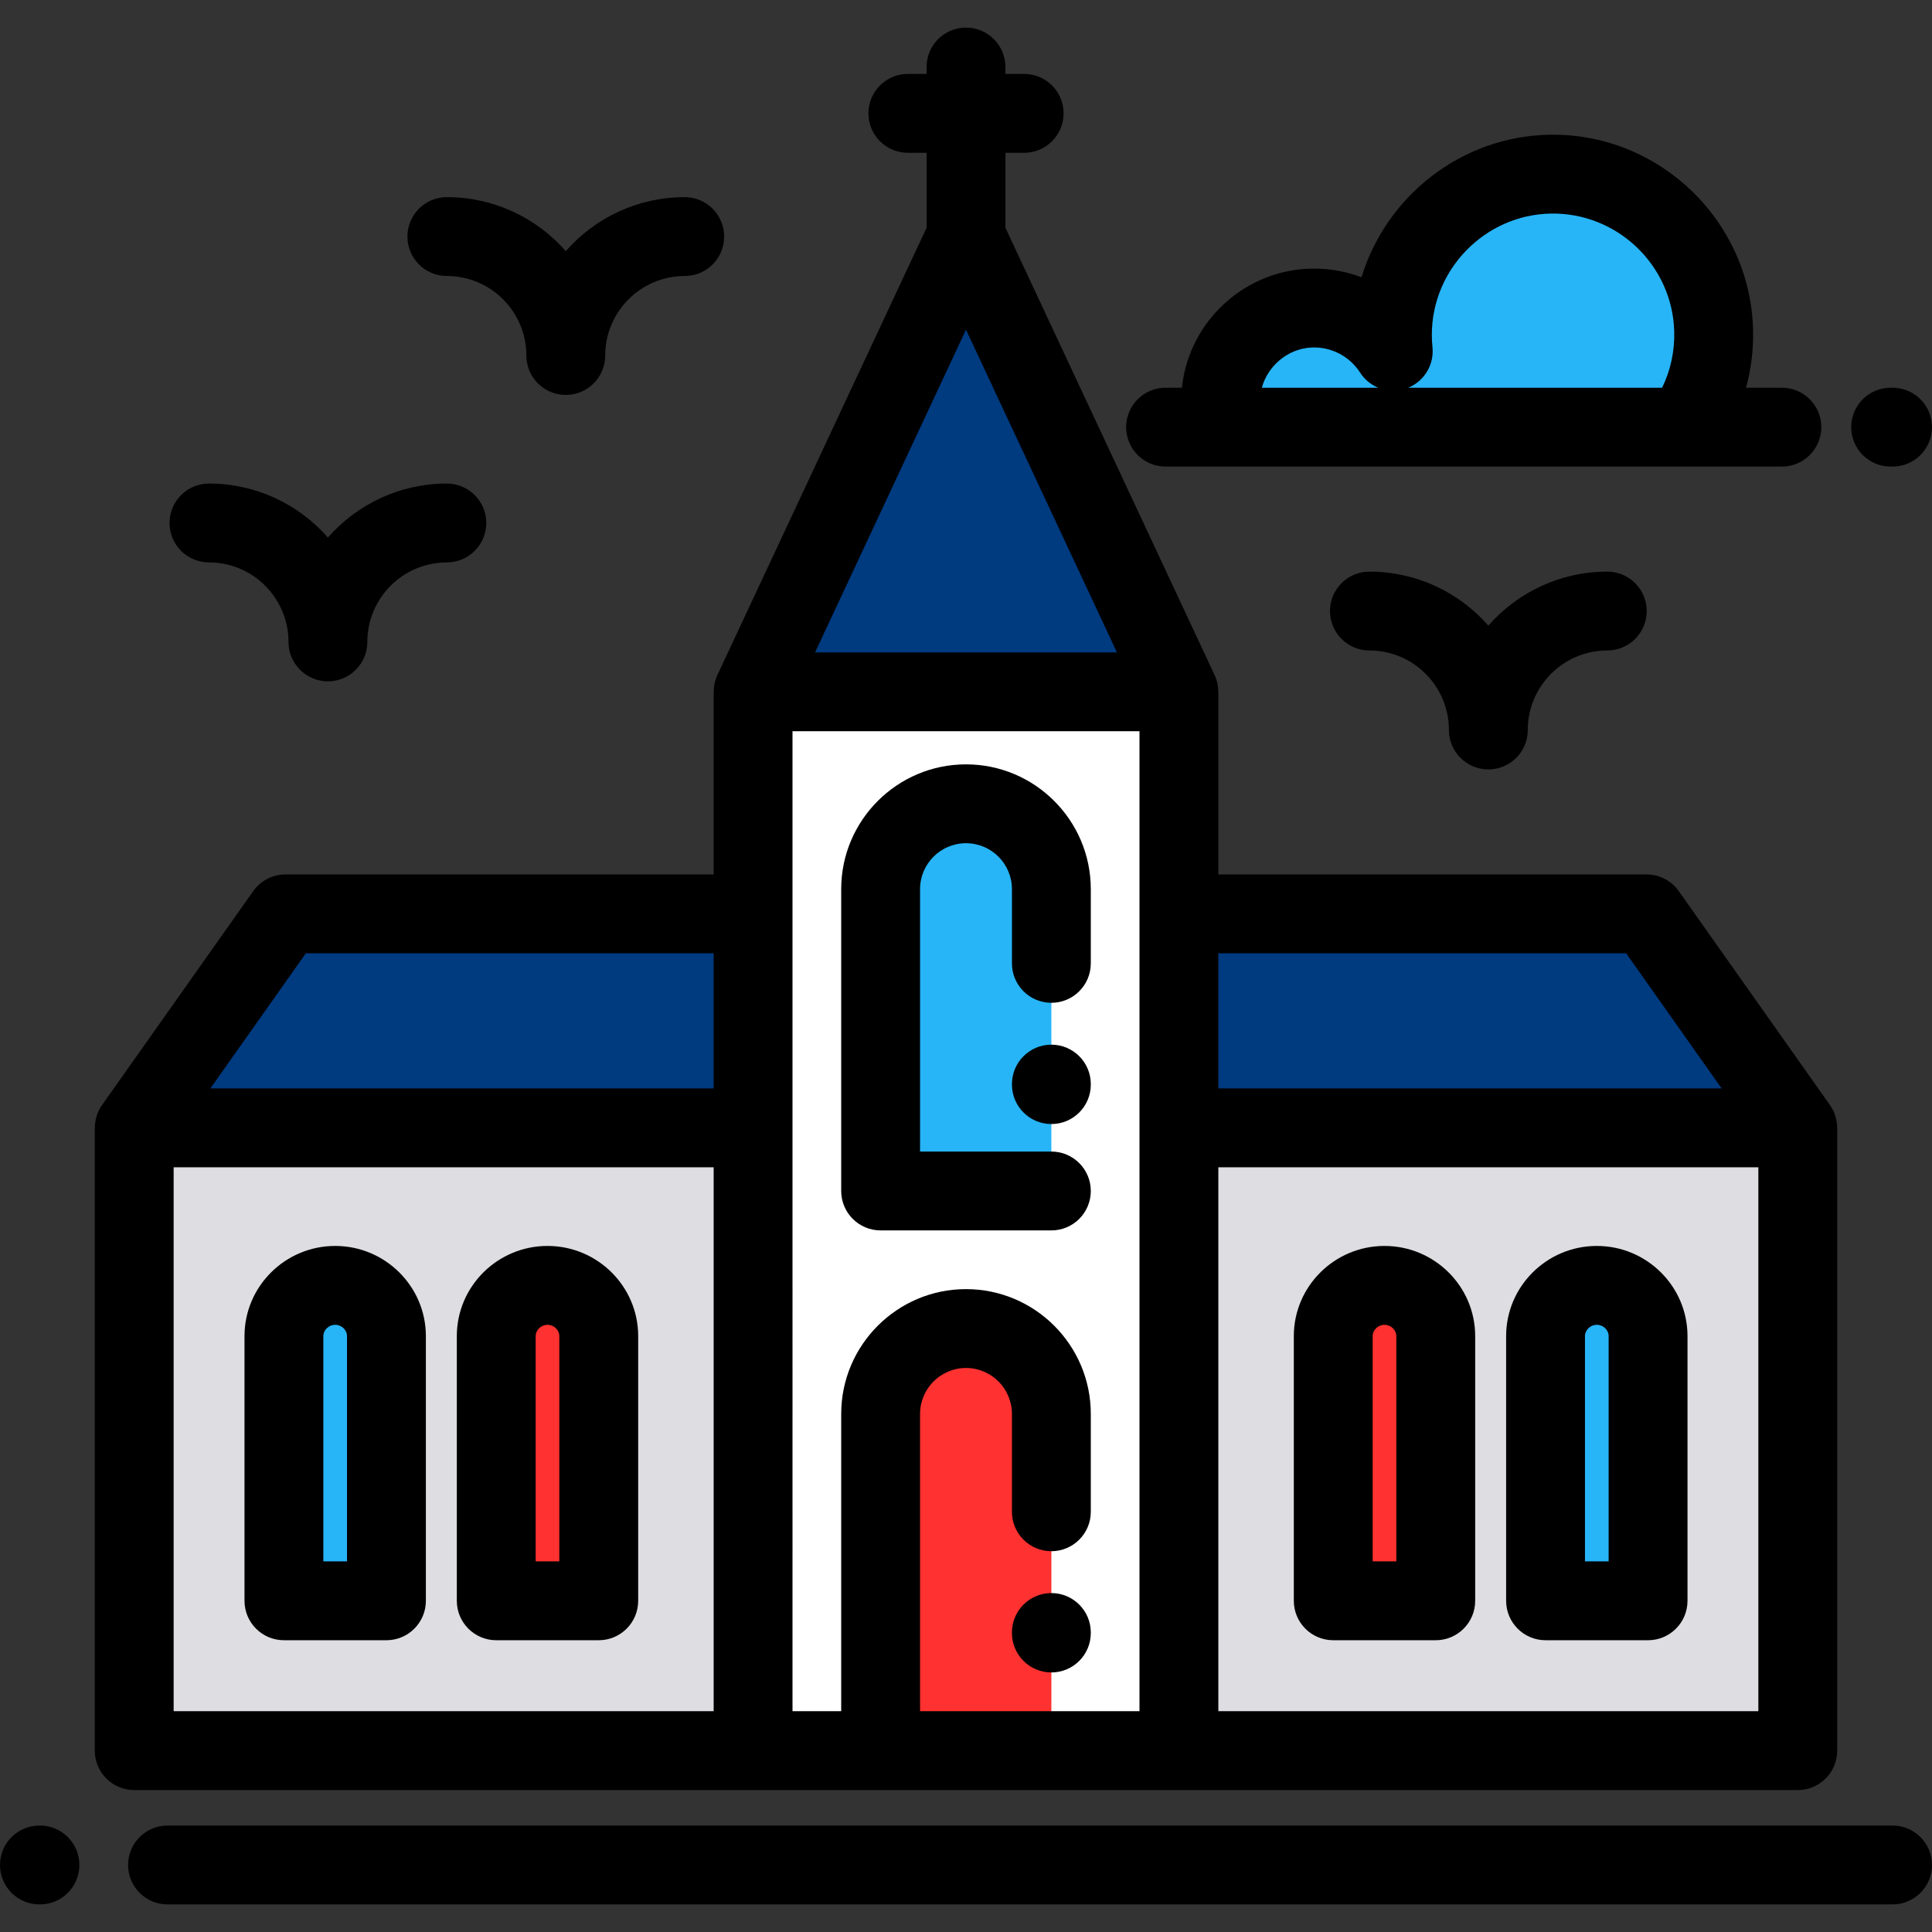
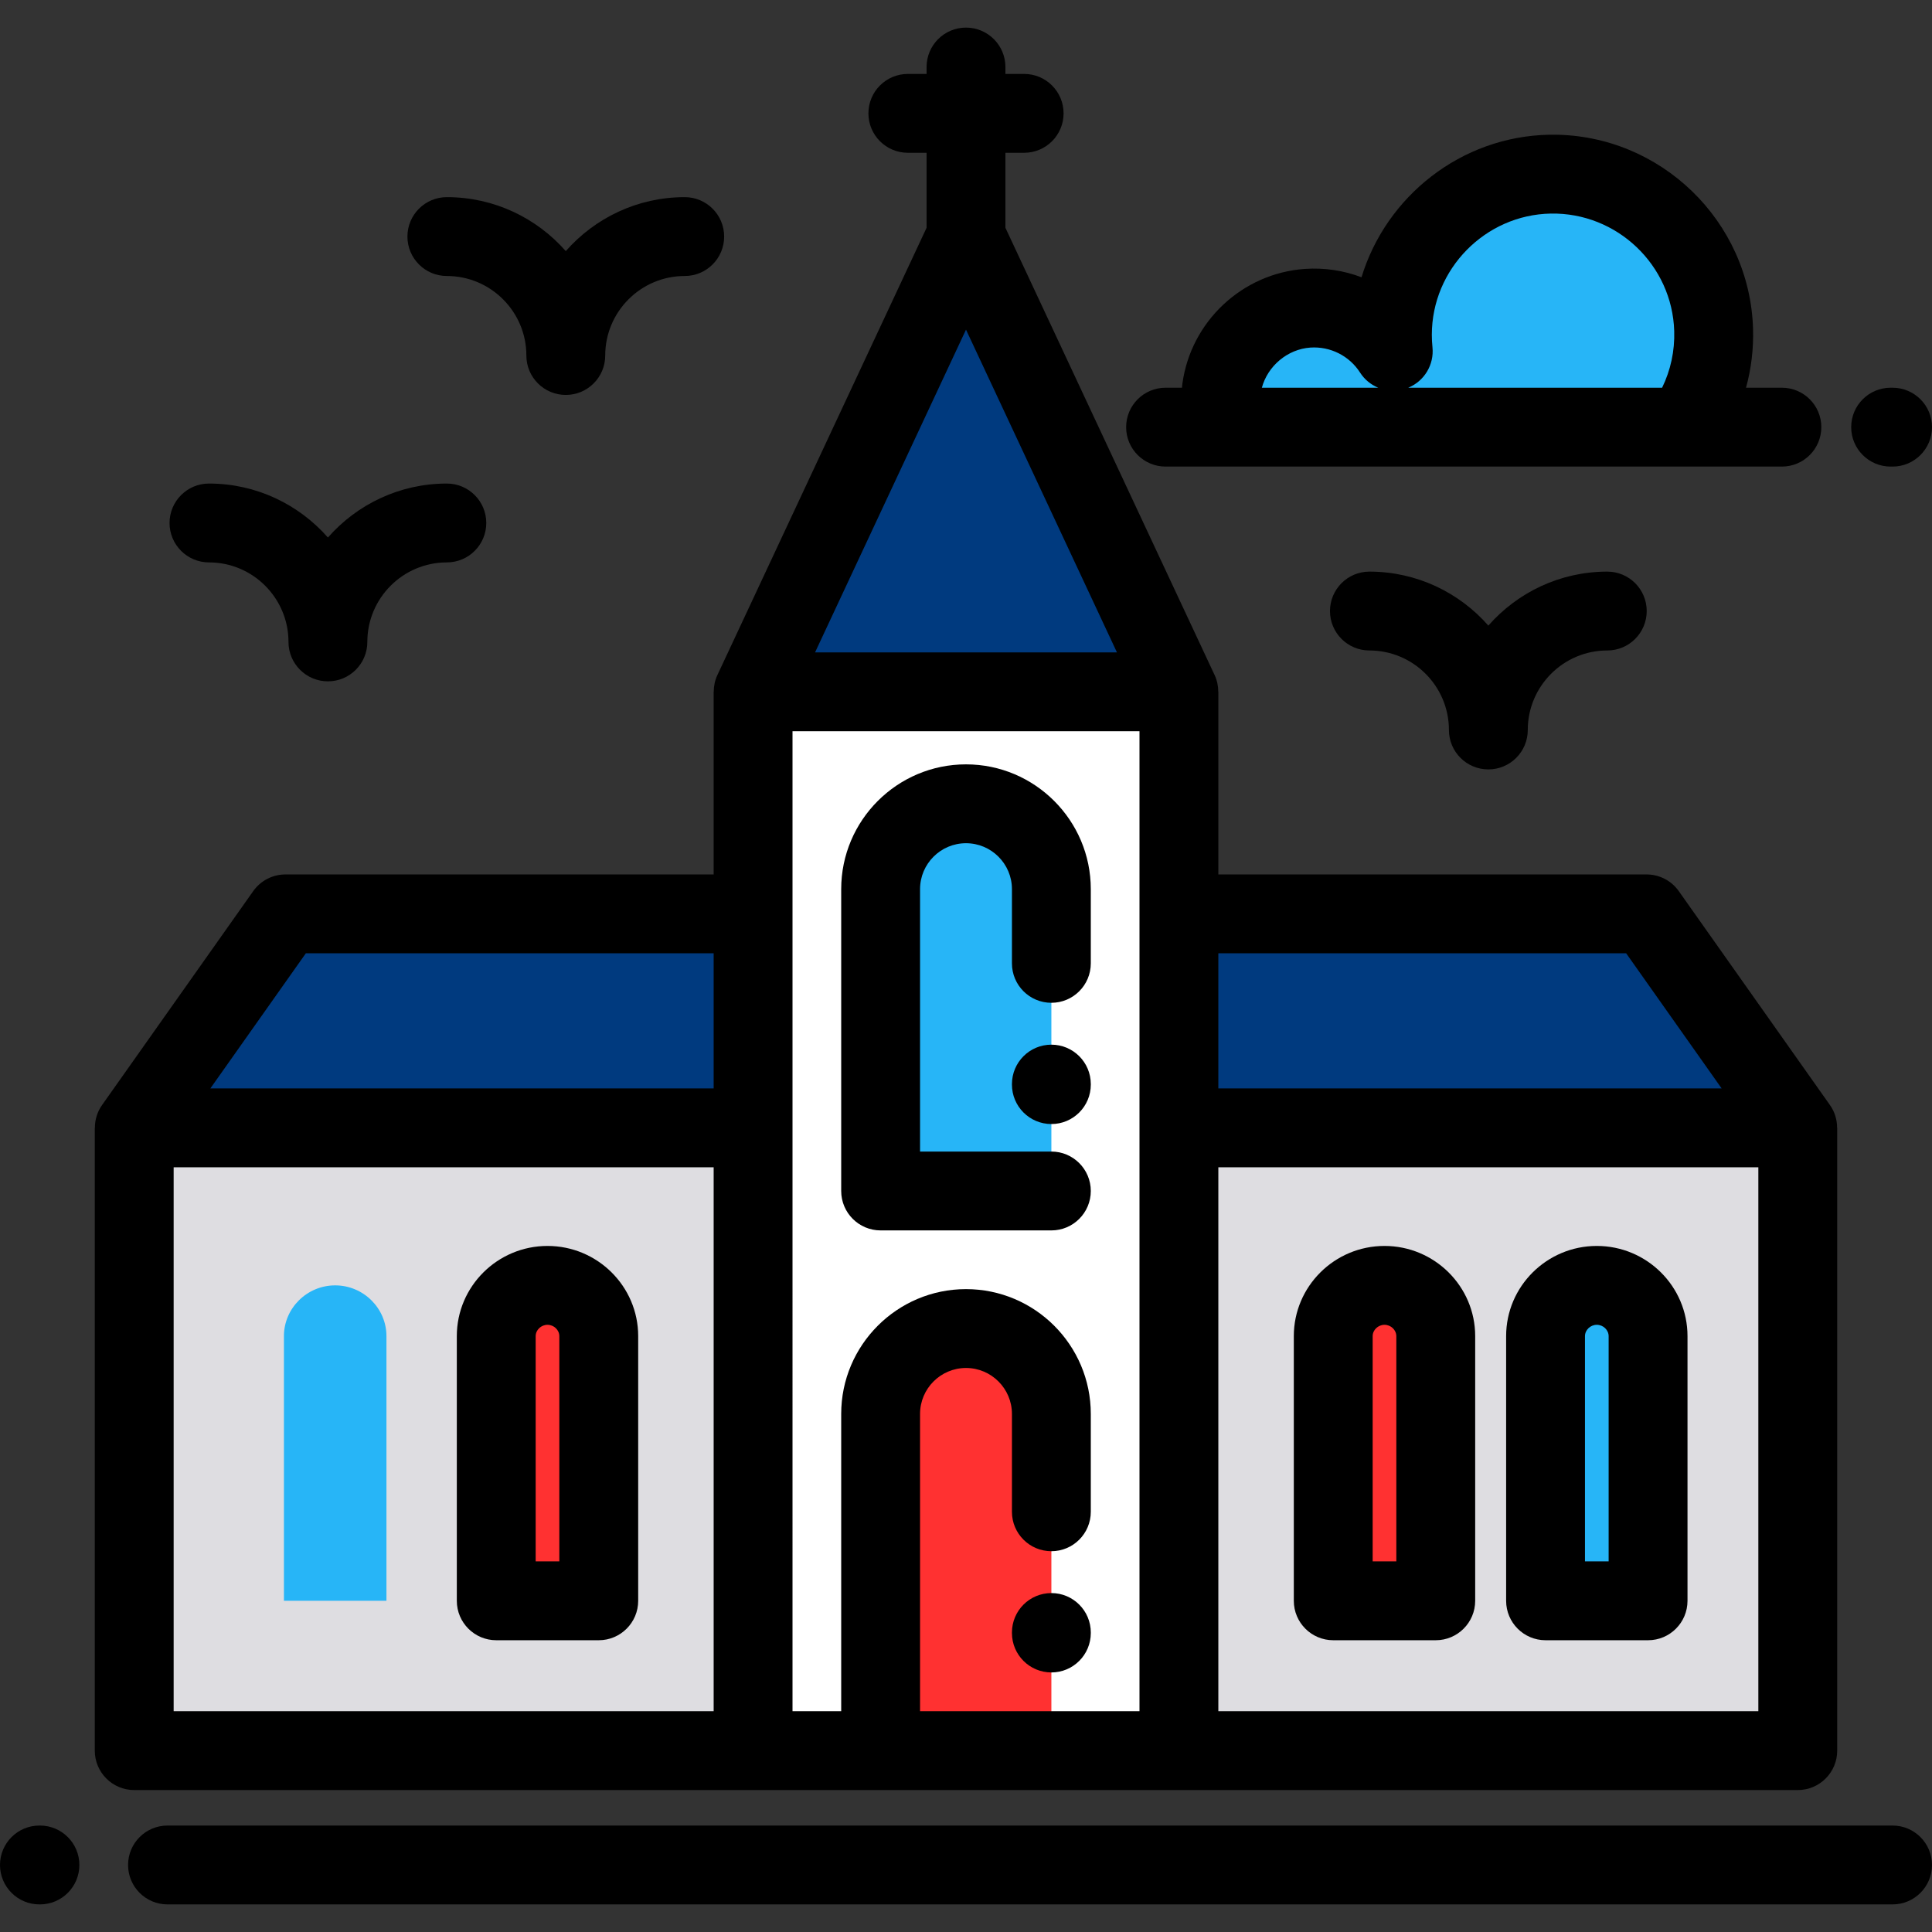
<svg xmlns="http://www.w3.org/2000/svg" version="1.1" id="Layer_1" x="0px" y="0px" viewBox="0 0 512 512" style="enable-background:new 0 0 512 512;" xml:space="preserve">
  <rect x="0" y="0" width="512" height="512" fill="#333333" stroke="none" />
  <rect x="199.576" y="183.338" style="fill:#FFFFFF;" width="112.849" height="280.597" />
  <path style="fill:#27B5F7;" d="M278.625,315.623h-45.249v-79.987c0-12.444,10.181-22.625,22.625-22.625l0,0  c12.444,0,22.625,10.181,22.625,22.625v19.667v60.32H278.625z" />
  <path style="fill:#FF3131;" d="M278.625,463.935h-45.249v-89.233c0-12.444,10.181-22.625,22.625-22.625l0,0  c12.444,0,22.625,10.181,22.625,22.625v19.667v69.566H278.625z" />
  <path style="fill:#003A7F;" d="M256,62.694l56.424,120.642H199.576L256,62.694z" />
  <rect x="35.568" y="298.893" style="fill:#DEDDE1;" width="164.007" height="165.042" />
  <polygon style="fill:#003A7F;" points="199.576,242.184 75.639,242.184 35.57,298.892 199.576,298.892 " />
  <path style="fill:#27B5F7;" d="M75.244,424.229V354.09c0-7.399,6.113-13.453,13.584-13.453l0,0c7.471,0,13.584,6.054,13.584,13.453  v70.139H75.244z" />
  <path style="fill:#FF3131;" d="M131.51,424.229V354.09c0-7.399,6.113-13.453,13.584-13.453l0,0c7.471,0,13.584,6.054,13.584,13.453  v70.139H131.51z" />
  <rect x="312.424" y="298.893" style="fill:#DEDDE1;" width="164.007" height="165.042" />
  <polygon style="fill:#003A7F;" points="312.424,242.184 436.361,242.184 476.43,298.892 312.424,298.892 " />
  <path style="fill:#27B5F7;" d="M436.756,424.229V354.09c0-7.399-6.113-13.453-13.584-13.453l0,0  c-7.471,0-13.584,6.054-13.584,13.453v70.139H436.756z" />
  <path style="fill:#FF3131;" d="M380.49,424.229V354.09c0-7.399-6.113-13.453-13.584-13.453l0,0c-7.471,0-13.584,6.054-13.584,13.453  v70.139H380.49z" />
-   <path d="M102.411,434.678H75.244c-5.77,0-10.449-4.678-10.449-10.449V354.09c0-13.18,10.78-23.902,24.033-23.902  s24.033,10.723,24.033,23.902v70.139C112.86,429.998,108.181,434.678,102.411,434.678z M85.693,413.78h6.269v-59.69  c0-1.629-1.435-3.004-3.134-3.004c-1.7,0-3.136,1.376-3.136,3.004V413.78z" />
  <path d="M158.677,434.678H131.51c-5.77,0-10.449-4.678-10.449-10.449V354.09c0-13.18,10.78-23.902,24.033-23.902  s24.033,10.723,24.033,23.902v70.139C169.126,429.998,164.448,434.678,158.677,434.678z M141.959,413.78h6.269v-59.69  c0-1.629-1.436-3.004-3.135-3.004c-1.699,0-3.135,1.376-3.135,3.004V413.78z" />
  <path d="M436.756,434.678h-27.167c-5.77,0-10.449-4.678-10.449-10.449V354.09c0-13.18,10.78-23.902,24.032-23.902  c13.252,0,24.034,10.723,24.034,23.902v70.139C447.205,429.998,442.527,434.678,436.756,434.678z M420.037,413.78h6.269v-59.69  c0-1.629-1.436-3.004-3.135-3.004s-3.135,1.376-3.135,3.004V413.78z" />
  <path d="M380.49,434.678h-27.167c-5.77,0-10.449-4.678-10.449-10.449V354.09c0-13.18,10.78-23.902,24.033-23.902  c13.252,0,24.033,10.723,24.033,23.902v70.139C390.939,429.998,386.26,434.678,380.49,434.678z M363.772,413.78h6.269v-59.69  c0-1.629-1.436-3.004-3.135-3.004s-3.135,1.376-3.135,3.004V413.78z" />
  <path d="M181.461,52.245c-12.55,0-23.823,5.544-31.52,14.304c-7.698-8.759-18.97-14.304-31.52-14.304  c-5.77,0-10.449,4.678-10.449,10.449s4.679,10.449,10.449,10.449c11.618,0,21.071,9.452,21.071,21.071  c0,5.771,4.679,10.449,10.449,10.449s10.449-4.678,10.449-10.449c0-11.619,9.453-21.071,21.071-21.071  c5.77,0,10.449-4.678,10.449-10.449S187.232,52.245,181.461,52.245z" />
  <path d="M118.42,128.145c-12.55,0-23.823,5.544-31.52,14.304c-7.698-8.759-18.97-14.304-31.52-14.304  c-5.77,0-10.449,4.678-10.449,10.449s4.679,10.449,10.449,10.449c11.618,0,21.071,9.452,21.071,21.071  c0,5.771,4.679,10.449,10.449,10.449s10.449-4.678,10.449-10.449c0-11.619,9.453-21.071,21.071-21.071  c5.77,0,10.449-4.678,10.449-10.449S124.19,128.145,118.42,128.145z" />
  <path d="M425.948,151.484c-12.55,0-23.823,5.544-31.52,14.304c-7.698-8.759-18.97-14.304-31.52-14.304  c-5.77,0-10.449,4.678-10.449,10.449s4.679,10.449,10.449,10.449c11.618,0,21.071,9.452,21.071,21.071  c0,5.771,4.679,10.449,10.449,10.449s10.449-4.678,10.449-10.449c0-11.619,9.453-21.071,21.071-21.071  c5.77,0,10.449-4.678,10.449-10.449S431.718,151.484,425.948,151.484z" />
  <path d="M278.624,326.072h-45.249c-5.77,0-10.449-4.678-10.449-10.449v-79.987c0-18.237,14.837-33.073,33.073-33.073  s33.073,14.837,33.073,33.073v19.667c0,5.771-4.679,10.449-10.449,10.449s-10.449-4.678-10.449-10.449v-19.667  c0-6.713-5.463-12.175-12.175-12.175s-12.175,5.462-12.175,12.175v69.538h34.8c5.77,0,10.449,4.678,10.449,10.449  C289.073,321.394,284.395,326.072,278.624,326.072z" />
  <path d="M278.625,297.882c-5.77,0-10.449-4.678-10.449-10.449v-0.137c0-5.771,4.679-10.449,10.449-10.449  s10.449,4.678,10.449,10.449v0.137C289.074,293.203,284.396,297.882,278.625,297.882z" />
  <path d="M486.854,298.892c0-2.121-0.622-4.233-1.891-6.029l-40.07-56.708c-1.958-2.771-5.14-4.419-8.534-4.419H322.873v-48.4  c-0.007,0-0.013,0.001-0.02,0.001c0-1.508-0.305-3.02-0.963-4.427L266.449,60.37V40.49h4.963c5.77,0,10.449-4.678,10.449-10.449  s-4.679-10.449-10.449-10.449h-4.963v-1.829c0-5.771-4.679-10.449-10.449-10.449c-5.77,0-10.449,4.678-10.449,10.449v1.829h-4.963  c-5.77,0-10.449,4.678-10.449,10.449s4.679,10.449,10.449,10.449h4.963v19.88L190.11,178.91c-0.658,1.407-0.963,2.919-0.963,4.426  c-0.007,0-0.014,0.001-0.02,0.001v48.4H75.64c-3.394,0-6.576,1.648-8.534,4.419l-40.07,56.708c-1.271,1.798-1.892,3.911-1.891,6.033  c-0.008-0.001-0.016-0.002-0.024-0.004v165.043c0,5.771,4.679,10.449,10.449,10.449H476.43c5.77,0,10.449-4.678,10.449-10.449  V298.893C486.87,298.892,486.863,298.892,486.854,298.892z M189.127,453.486H46.019V309.342h143.107V453.486z M189.127,288.443  H55.748l25.303-35.81h108.075V288.443z M256,87.358l40.002,85.529h-80.004L256,87.358z M301.975,453.486h-58.151v-78.783  c0-6.713,5.463-12.175,12.175-12.175c6.712,0,12.175,5.462,12.175,12.175v25.936c0,5.771,4.679,10.449,10.449,10.449  s10.449-4.678,10.449-10.449v-25.936c0-18.237-14.837-33.073-33.073-33.073s-33.073,14.836-33.073,33.073v78.783h-12.902V193.785  h91.951V453.486z M322.873,252.633h108.076l25.303,35.81H322.873V252.633z M465.981,453.486H322.873V309.342h143.107V453.486z" />
  <path d="M278.625,443.215c-5.77,0-10.449-4.678-10.449-10.449v-0.137c0-5.771,4.679-10.449,10.449-10.449  s10.449,4.678,10.449,10.449v0.137C289.074,438.537,284.396,443.215,278.625,443.215z" />
  <path style="fill:#27B5F7;" d="M446.392,113.202c5.106-7.25,8.018-16.157,7.735-25.762c-0.681-23.166-20.185-41.714-43.357-41.286  C387.629,46.583,369,65.475,369,88.72c0,1.475,0.075,2.934,0.223,4.371c-4.706-7.348-13.169-12.059-22.684-11.401  c-11.655,0.806-21.298,9.861-22.847,21.439c-0.472,3.529-0.176,6.925,0.712,10.074h121.988V113.202z" />
  <path d="M472.219,102.752h-9.505c1.378-5.029,2.017-10.273,1.86-15.62c-0.841-28.563-24.523-51.435-53.008-51.435  c-0.327,0-0.659,0.003-0.986,0.009c-23.405,0.433-43.25,16.343-49.765,37.773c-4.698-1.785-9.799-2.575-14.994-2.216  c-16.614,1.147-30.276,13.966-32.484,30.48c-0.045,0.336-0.073,0.672-0.109,1.008h-4.343c-5.77,0-10.449,4.678-10.449,10.449  s4.679,10.449,10.449,10.449h163.334c5.77,0,10.449-4.678,10.449-10.449S477.989,102.752,472.219,102.752z M334.403,102.752  c1.564-5.775,6.811-10.222,12.856-10.64c5.269-0.357,10.317,2.169,13.165,6.613c1.19,1.858,2.891,3.233,4.822,4.027  C365.246,102.752,334.403,102.752,334.403,102.752z M373.199,102.752c4.256-1.749,6.891-6.103,6.419-10.726  c-0.111-1.092-0.168-2.205-0.168-3.308c0-17.389,14.137-31.796,31.515-32.118c17.561-0.321,32.205,13.647,32.719,31.145  c0.155,5.266-0.946,10.371-3.21,15.006h-67.275V102.752z" />
  <path d="M501.551,123.65h-0.517c-5.77,0-10.449-4.678-10.449-10.449s4.679-10.449,10.449-10.449h0.517  c5.77,0,10.449,4.678,10.449,10.449S507.321,123.65,501.551,123.65z" />
  <path d="M10.586,504.686h-0.137C4.679,504.686,0,500.008,0,494.237c0-5.771,4.679-10.449,10.449-10.449h0.137  c5.77,0,10.449,4.678,10.449,10.449C21.035,500.008,16.356,504.686,10.586,504.686z" />
  <path d="M501.551,504.686H44.389c-5.77,0-10.449-4.678-10.449-10.449c0-5.771,4.679-10.449,10.449-10.449h457.162  c5.77,0,10.449,4.678,10.449,10.449C512,500.008,507.321,504.686,501.551,504.686z" />
  <g>
</g>
  <g>
</g>
  <g>
</g>
  <g>
</g>
  <g>
</g>
  <g>
</g>
  <g>
</g>
  <g>
</g>
  <g>
</g>
  <g>
</g>
  <g>
</g>
  <g>
</g>
  <g>
</g>
  <g>
</g>
  <g>
</g>
</svg>